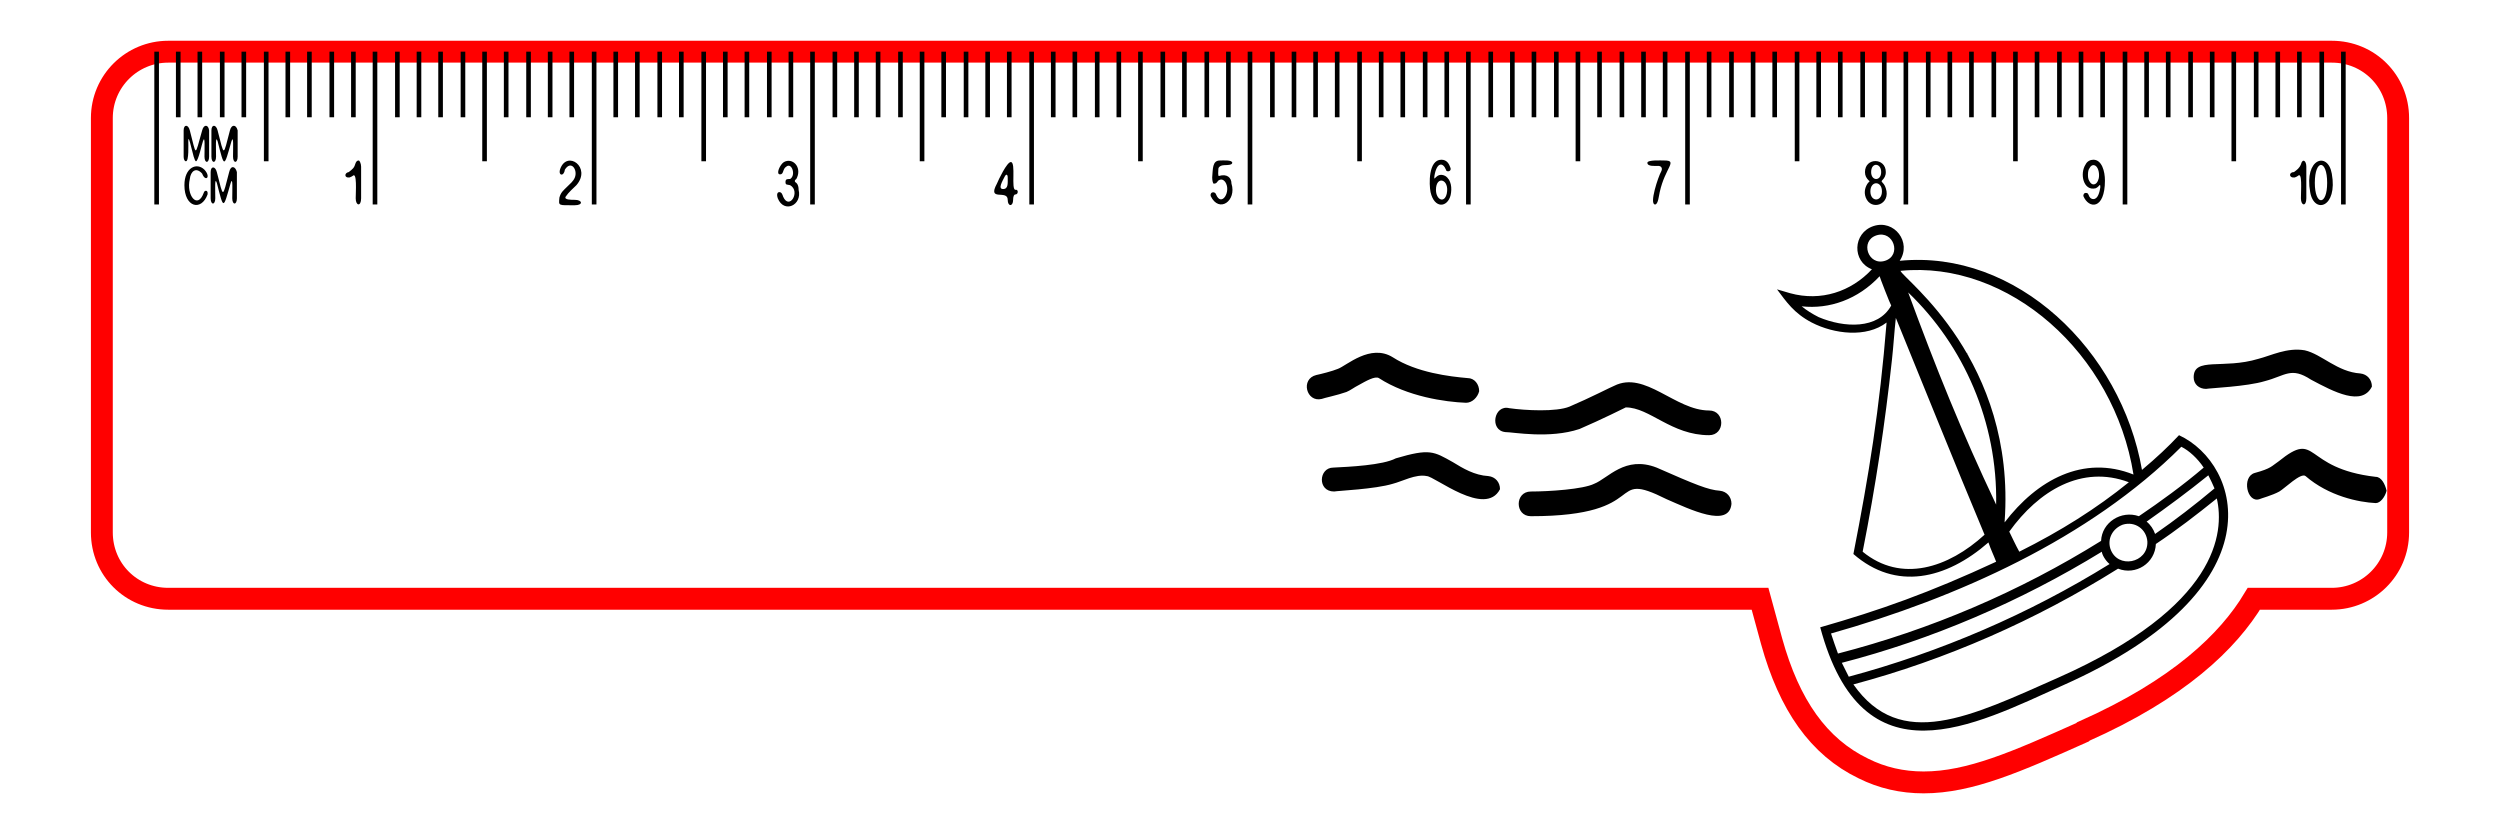
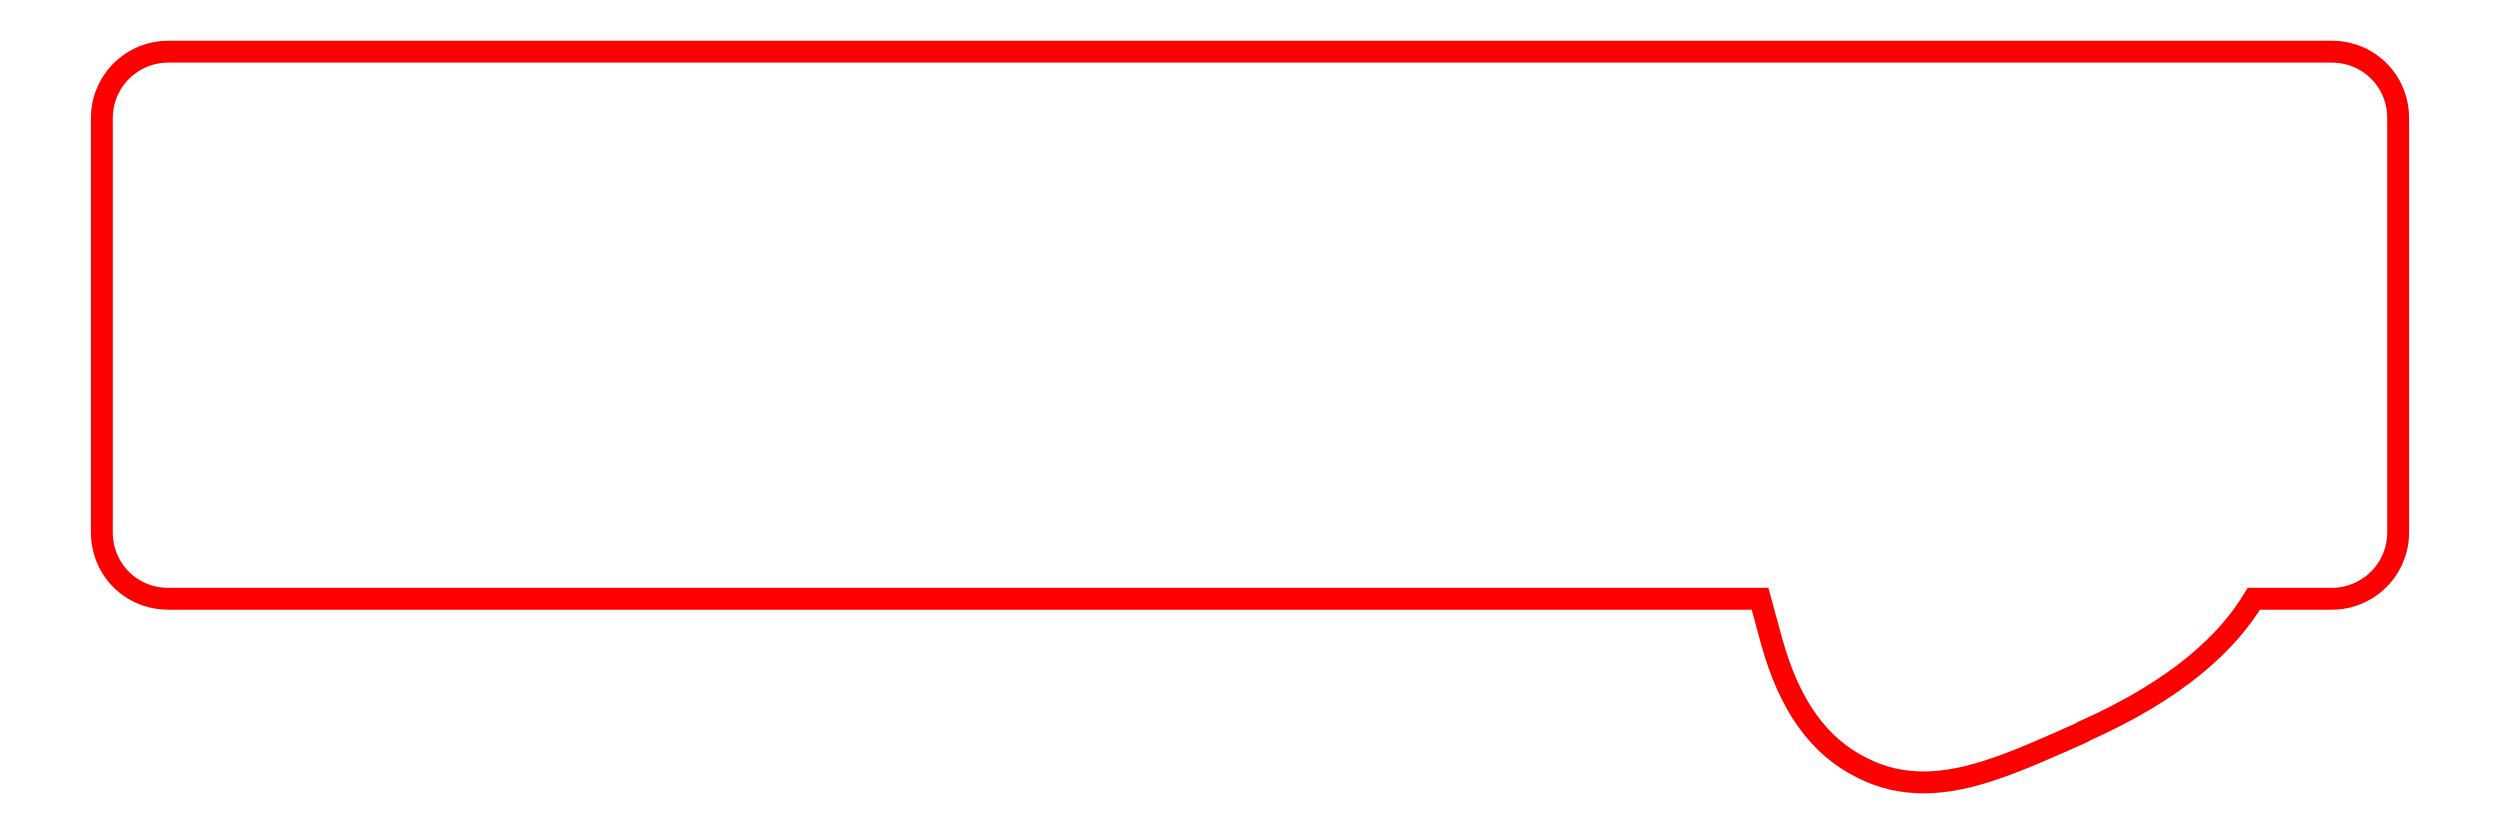
<svg xmlns="http://www.w3.org/2000/svg" version="1.1" id="Слой_1" x="0px" y="0px" viewBox="0 0 324 108" style="enable-background:new 0 0 324 108;" xml:space="preserve">
  <style type="text/css">
	.st0{fill:none;stroke:#FF0000;stroke-width:2.835;stroke-miterlimit:10;}
</style>
  <path class="st0" d="M310.8,15.3v53.7c0,4.8-3.9,8.6-8.6,8.6h-10.1c-3.3,5.5-9.7,11.7-22.1,17.2l-0.1,0.1  c-8.5,3.8-14.6,6.5-20.6,6.5c-2.8,0-5.4-0.6-7.8-1.8c-5.8-2.8-9.6-8.2-11.9-16.5l-1.5-5.5H21.8c-4.8,0-8.6-3.8-8.6-8.6V15.3  c0-4.8,3.9-8.6,8.6-8.6h280.4C307,6.7,310.8,10.5,310.8,15.3z" />
-   <path d="M20,6.7h0.6v19.8H20V6.7z M22.8,15.2h0.6V6.7h-0.6V15.2z M26.2,6.7h-0.6v8.5h0.6V6.7z M29.1,6.7h-0.6v8.5h0.6V6.7z   M31.3,15.2h0.6V6.7h-0.6V15.2z M37,15.2h0.6V6.7H37V15.2z M39.8,15.2h0.6V6.7h-0.6V15.2z M42.7,15.2h0.6V6.7h-0.6V15.2z M46.1,6.7  h-0.6v8.5h0.6V6.7z M34.2,20.9h0.6V6.7h-0.6V20.9z M48.3,26.5h0.6V6.7h-0.6V26.5z M51.2,15.2h0.6V6.7h-0.6V15.2z M54,15.2h0.6V6.7  H54V15.2z M56.8,15.2h0.6V6.7h-0.6V15.2z M59.7,15.2h0.6V6.7h-0.6V15.2z M65.3,15.2h0.6V6.7h-0.6V15.2z M68.2,15.2h0.6V6.7h-0.6  V15.2z M71,15.2h0.6V6.7H71V15.2z M74.4,6.7h-0.6v8.5h0.6V6.7z M62.5,20.9h0.6V6.7h-0.6V20.9z M76.7,26.5h0.6V6.7h-0.6V26.5z   M79.5,15.2h0.6V6.7h-0.6V15.2z M82.3,15.2h0.6V6.7h-0.6V15.2z M85.2,15.2h0.6V6.7h-0.6V15.2z M88,15.2h0.6V6.7H88V15.2z M93.7,15.2  h0.6V6.7h-0.6V15.2z M96.5,15.2h0.6V6.7h-0.6V15.2z M99.4,15.2h0.6V6.7h-0.6V15.2z M102.8,6.7h-0.6v8.5h0.6V6.7z M90.9,20.9h0.6V6.7  h-0.6V20.9z M105,26.5h0.6V6.7H105V26.5z M107.9,15.2h0.6V6.7h-0.6V15.2z M110.7,15.2h0.6V6.7h-0.6V15.2z M113.5,15.2h0.6V6.7h-0.6  V15.2z M116.4,15.2h0.6V6.7h-0.6V15.2z M122,15.2h0.6V6.7H122V15.2z M124.9,15.2h0.6V6.7h-0.6V15.2z M127.7,15.2h0.6V6.7h-0.6  C127.7,6.7,127.7,15.2,127.7,15.2z M131.1,6.7h-0.6v8.5h0.6V6.7z M119.2,20.9h0.6V6.7h-0.6V20.9z M133.4,26.5h0.6V6.7h-0.6V26.5z   M136.2,15.2h0.6V6.7h-0.6V15.2z M139,15.2h0.6V6.7H139V15.2z M141.9,15.2h0.6V6.7h-0.6V15.2z M144.7,15.2h0.6V6.7h-0.6V15.2z   M150.4,15.2h0.6V6.7h-0.6V15.2z M153.2,15.2h0.6V6.7h-0.6V15.2z M156.1,15.2h0.6V6.7h-0.6V15.2z M159.5,6.7h-0.6v8.5h0.6V6.7z   M147.5,20.9h0.6V6.7h-0.6V20.9z M161.7,26.5h0.6V6.7h-0.6V26.5z M164.6,15.2h0.6V6.7h-0.6V15.2z M167.4,15.2h0.6V6.7h-0.6V15.2z   M170.8,6.7h-0.6v8.5h0.6V6.7z M173.6,6.7h-0.6v8.5h0.6V6.7z M179.3,6.7h-0.6v8.5h0.6V6.7z M182.1,6.7h-0.6v8.5h0.6V6.7z M185,6.7  h-0.6v8.5h0.6V6.7z M187.8,6.7h-0.6v8.5h0.6V6.7z M176.5,6.7h-0.6v14.2h0.6V6.7z M190.6,6.7h-0.6v19.8h0.6V6.7z M193.5,6.7h-0.6v8.5  h0.6V6.7z M196.3,6.7h-0.6v8.5h0.6V6.7z M199.1,6.7h-0.6v8.5h0.6V6.7z M202,6.7h-0.6v8.5h0.6V6.7z M207.6,6.7h-0.6v8.5h0.6V6.7z   M210.5,6.7h-0.6v8.5h0.6V6.7z M213.3,6.7h-0.6v8.5h0.6V6.7z M216.1,6.7h-0.6v8.5h0.6V6.7z M204.8,6.7h-0.6v14.2h0.6V6.7z M219,6.7  h-0.6v19.8h0.6V6.7z M221.8,6.7h-0.6v8.5h0.6V6.7z M224.1,15.2h0.6V6.7h-0.6V15.2z M226.9,15.2h0.6V6.7h-0.6V15.2z M230.3,6.7h-0.6  v8.5h0.6V6.7z M236,6.7h-0.6v8.5h0.6V6.7z M238.8,6.7h-0.6v8.5h0.6V6.7z M241.7,6.7h-0.6v8.5h0.6V6.7z M244.5,6.7h-0.6v8.5h0.6V6.7z   M233.2,6.7h-0.6v14.2h0.6V6.7z M247.3,6.7h-0.6v19.8h0.6V6.7z M250.2,6.7h-0.6v8.5h0.6V6.7z M253,6.7h-0.6v8.5h0.6V6.7z M255.8,6.7  h-0.6v8.5h0.6V6.7z M258.7,6.7h-0.6v8.5h0.6V6.7z M264.3,6.7h-0.6v8.5h0.6V6.7z M267.2,6.7h-0.6v8.5h0.6V6.7z M270,6.7h-0.6v8.5h0.6  V6.7z M272.8,6.7h-0.6v8.5h0.6V6.7z M261.5,6.7h-0.6v14.2h0.6V6.7z M275.7,6.7h-0.6v19.8h0.6V6.7z M278.5,6.7h-0.6v8.5h0.6V6.7z   M281.3,6.7h-0.6v8.5h0.6V6.7z M284.2,6.7h-0.6v8.5h0.6V6.7z M287,6.7h-0.6v8.5h0.6V6.7z M292.7,6.7h-0.6v8.5h0.6V6.7z M295.5,6.7  h-0.6v8.5h0.6V6.7z M298.3,6.7h-0.6v8.5h0.6V6.7z M301.2,6.7h-0.6v8.5h0.6V6.7z M289.8,6.7h-0.6v14.2h0.6V6.7z M304,6.7h-0.6v19.8  h0.6V6.7z M26.2,16.9c-1,3.5-0.7,3.4-1.6,0c-0.2-0.8-0.8-0.8-0.8,0v3.4c0,0.3,0.1,0.6,0.3,0.6c0.4,0,0.3-2.2,0.3-2.6  c0-1,0.4,0.9,0.7,2c0.1,0.3,0.2,0.6,0.3,0.6c0.3,0,0.8-2.4,0.9-2.6c0.3-0.9,0.2,0.9,0.2,2c0,0.9,0.6,0.9,0.6,0v-3.4  C27,16.1,26.4,16.1,26.2,16.9z M29.8,16.9c-0.9,3.4-0.7,3.5-1.6,0c-0.2-0.8-0.8-0.8-0.8,0v3.4c0,0.9,0.6,0.9,0.6,0  c0-1.1-0.1-2.9,0.2-2c0.9,3.5,0.8,3.5,1.8,0c0.3-0.9,0.2,0.9,0.2,2c0,0.9,0.6,0.9,0.6,0v-3.4C30.6,16.1,30,16.1,29.8,16.9z   M26.2,22.5c0.4,1.1,1.2,0.5,0.3-0.5c-1-1-2.6-0.3-2.6,2c0,2.9,2.2,3.4,3,1.2c0.1-0.6-0.4-0.6-0.5-0.2c-0.8,2.2-2.3,0.3-1.8-1.8  C24.7,22.2,25.4,21.6,26.2,22.5z M29.7,22.3c-0.9,3.4-0.7,3.5-1.6,0c-0.2-0.8-0.8-0.8-0.8,0v3.4c0,0.9,0.6,0.9,0.6,0  c0-1.1-0.1-2.9,0.2-2c0.9,3.5,0.8,3.5,1.8,0c0.3-0.9,0.2,0.9,0.2,2c0,0.9,0.6,0.9,0.6,0v-3.4C30.5,21.5,29.9,21.4,29.7,22.3z   M46.5,20.8c-0.2,0-0.3,0.1-0.4,0.3c-0.2,0.7-0.4,0.8-0.9,1.2c-0.6,0.1-0.6,0.8,0.1,0.7c0.3-0.1,0.2-0.1,0.4-0.2  c0.6-0.6,0.4,2.1,0.4,2.9c0,1,0.7,1.1,0.7,0v-4.1C46.8,21.2,46.6,20.8,46.5,20.8z M74.7,24c2-2.3-1.2-4.6-2.1-2.1  c-0.3,0.9,0.5,1,0.6,0.1c0.8-1.3,1.7,0,1.3,1c-0.2,0.5-0.6,0.8-1,1.2c-0.5,0.5-0.8,0.7-1,1.4c-0.1,1.1-0.2,1,2,1c1.1,0,1-0.7,0-0.7  c-0.5,0-1.4,0-1.2-0.4C73.7,24.9,74.3,24.4,74.7,24z M131.6,25.2c-0.2,0-0.3,0.3-0.3,0.7c0,0.9-0.7,0.9-0.7,0c0-1.4-2.7,0.3-1.4-2.1  c0.2-0.5,1.3-2.8,1.8-2.8c0.7,0,0,3.6,0.6,3.6C132,24.5,132,25.2,131.6,25.2z M130.6,23c0-0.4-0.2-0.5-0.4-0.1  c-0.3,0.6-0.9,1.6-0.2,1.6C130.7,24.5,130.6,23.7,130.6,23z M103.2,23.7c-0.2-0.1-0.3-0.3,0-0.5l0.1-0.2c0.6-1.4-0.6-2.6-1.7-2  c-0.5,0.3-1.1,1.6-0.5,1.6c0.5,0,0.3-0.7,0.8-1c0.7-0.6,1.3,1.1,0.5,1.6c-0.4,0-0.6,0-0.6,0.4c0,0.4,0.2,0.3,0.6,0.4  c1.4,0.8-0.1,3.3-0.9,1.5c-0.1-0.3-0.2-0.6-0.5-0.6c-0.2,0-0.4,0.2-0.2,0.8c0.8,2,3.2,0.9,2.7-1.1C103.5,24,103.3,23.8,103.2,23.7z   M185.4,24.9c-0.2-1-0.3-4.2,1.4-4.2c0.7,0,1,0.5,1.2,1.1c0.1,0.5-0.6,0.5-0.6,0.2c-0.4-1-1.2-1-1.5,0.8c-0.1,1,0.2-0.6,1.4,0  c0.8,0.5,0.9,1.6,0.7,2.5C187.6,26.9,185.9,27.1,185.4,24.9z M186.1,24.6c0,1.3,1.1,1.8,1.4,0.5C187.9,23.2,186.1,22.7,186.1,24.6z   M214.9,21.5c0.4,0,0.6,0.3,0.4,0.7c-0.4,0.7-1.6,4.3-0.8,4.3c0.4,0,0.5-1.2,0.6-1.6c0.7-3.2,2.4-4.1,0.6-4.1  c-0.4,0-2.2-0.1-2.2,0.3C213.5,21.6,214.5,21.5,214.9,21.5z M241.8,25.6c-0.3-0.8,0-1.5,0.3-1.9c0.1-0.1,0.3-0.2,0.1-0.3  c-0.3-0.3-0.5-0.6-0.5-1.1c0-1.9,2.7-1.9,2.7,0c0,0.5-0.2,0.8-0.5,1.1c-0.1,0.1,0,0.2,0.1,0.3c0.2,0.2,0.3,0.4,0.4,0.7  C245.1,26.5,242.5,27.4,241.8,25.6z M242.5,22.3c0,1.2,1.3,1.2,1.3,0C243.8,21.1,242.5,21,242.5,22.3z M242.4,24.8  c0,1.4,1.5,1.4,1.5,0C243.9,23.4,242.4,23.4,242.4,24.8z M270.3,21.3c0.2-0.4,0.6-0.6,1-0.6c1.1,0,1.5,1.5,1.5,2.7  c0,3.8-2.1,3.7-2.8,2c0-0.2,0.1-0.4,0.3-0.4c0.3,0,0.3,0.1,0.4,0.3c0.1,0.3,0.3,0.5,0.6,0.5c0.6,0,0.8-0.9,0.9-1.5  c0-0.7-0.1-0.1-0.6,0.1C270,24.8,269.5,22.5,270.3,21.3z M270.6,22.6c0,0.3,0,0.6,0.2,0.9c0.1,0.2,0.3,0.4,0.5,0.4  c0.4,0,0.6-0.4,0.7-0.8c0.1-0.5,0-1.3-0.4-1.6c-0.3-0.2-0.6-0.1-0.8,0.3C270.7,21.9,270.6,22.2,270.6,22.6z M297.4,23  c0.3-0.1,0.2-0.1,0.4-0.2c0.6-0.6,0.4,1.8,0.4,2.9c0,1,0.7,1.1,0.7,0v-4.1c0-0.8-0.5-1.1-0.7-0.3c-0.2,0.5-0.5,0.7-0.9,1  C296.6,22.3,296.6,23.1,297.4,23z M299.4,24.9c-0.8-4.4,2.3-5.3,2.8-2.4C303,26.9,299.9,27.8,299.4,24.9z M300,23.7c0,3,1.6,3,1.6,0  C301.6,20.6,300,20.6,300,23.7z M158,22.8c-0.2,0.1-0.1-0.7-0.1-0.9c0-0.3,0.4-0.5,0.8-0.5c0.3,0,1,0,1-0.3c0-0.4-1.2-0.3-1.6-0.3  c-1,0-0.9,1.1-1,2.2c0,0.4,0.1,0.8,0.2,0.8c0.4,0,0.4-0.2,0.6-0.4c0.3-0.2,0.6-0.2,0.9,0.2c0.8,1.2-0.5,3.3-1.2,1.6  c-0.1-0.4-0.8-0.4-0.7,0.2c1.1,2.3,3.4,0.6,2.7-1.6C159.6,23,159,22.5,158,22.8z M267.4,88.8c-11.6,5.2-26,13-31.5-7.5  c7.7-2.2,14.2-4.5,22.8-8.5c-0.3-0.8-0.7-1.6-1-2.5c-5.5,4.8-12,6.3-17.5,1.5c2-10.2,3.4-18.8,4.3-30c-2.6,2-6.8,1.5-9.7,0  c-2.3-1.2-3.3-2.7-4.5-4.3l1.7,0.5c4,1.1,7.9-0.2,10.6-3.1c-2.6-1-2.5-4.7,0.2-5.6c2.7-0.9,5,2.1,3.4,4.5  c15.1-1.5,28.7,11.6,31.4,27.1c1.9-1.6,3.4-3,4.8-4.5C290.4,60.1,295.7,76.2,267.4,88.8z M244.3,33.8c2.2-0.7,1.1-4-1.1-3.3  C241,31.2,242.1,34.5,244.3,33.8z M245.1,39.6c-0.1-0.1-1.5-3.7-1.5-3.8c-2.8,3-6.5,4.3-10.1,3.9c0.6,0.5,1.4,1,2.2,1.4c0,0,0,0,0,0  C239,42.5,243.4,42.7,245.1,39.6z M257.2,69.3c-4.1-9.8-7.7-18.8-11.5-28.1c-0.2,1.8-0.3,3.6-0.5,5.4c0,0,0,0,0,0  c-0.9,8.3-2.1,16.3-3.8,24.9C246.4,75.6,252.5,73.6,257.2,69.3z M258.7,65.4c0.2-10.7-4.2-20.6-11.4-27.5  C250.9,47.7,254.2,55.9,258.7,65.4z M255.1,46.1c0.4,0.8,0.1,0.2-0.2-0.4C254.9,45.9,255,46,255.1,46.1z M259.8,67.6  c0,0,0,0.1,0,0.1c4.2-5.5,10.2-8.8,16.7-6.2c-2.5-15.7-16.2-27.8-30.2-26.4C246.7,36.2,261.3,46.7,259.8,67.6z M260.4,68.9  c0.4,0.8,0.8,1.7,1.3,2.6c5.4-2.7,10-5.6,14.2-9C269.8,60.2,264.2,63.6,260.4,68.9z M239.6,87.7c11.9-3.2,23.3-8.1,33.8-14.6  c-0.6-0.5-1-1.3-1-1.6c-10.6,6.5-22.1,11.4-33.7,14.4C239,86.5,239.3,87.1,239.6,87.7z M273.5,71.1c0.9,2.7,4.9,1.9,4.8-0.9l0,0  c-0.1-1.6-1.6-2.7-3.2-2.2C273.8,68.5,273.1,69.8,273.5,71.1z M287.3,64.6c-2.6,2.1-5.2,4.1-7.9,5.9c-0.1,2.5-2.6,4.1-4.9,3.2  c-10.7,6.7-22.3,11.8-34.3,15c6.1,8.7,15.1,4.2,26.6-0.9C287.5,78.6,288.3,69,287.3,64.6z M286.2,61.6c-2.6,2.1-5.3,4.1-8,6  c0.5,0.4,0.9,1,1.1,1.6c2.6-1.8,5.2-3.8,7.7-5.9C286.8,62.8,286.5,62.2,286.2,61.6z M285.6,60.6c-0.8-1.2-1.9-2.2-2.9-2.7  c-11.9,11.9-29.1,19.6-45.4,24.2c0.3,0.9,0.6,1.8,0.9,2.6c12-3.1,23.5-8,34.1-14.6c0.1-2.4,2.6-4,4.9-3.2  C280,65,282.9,62.9,285.6,60.6z M174.5,50.8c0.5-0.2,1-0.6,1.6-0.9c0.9-0.5,2.1-1.2,2.6-0.9c3.7,2.4,8.6,3.1,11.3,3.2  c0.8,0,1.5-0.7,1.7-1.5c0-0.9-0.6-1.7-1.5-1.7c-2.3-0.2-6.6-0.7-9.7-2.7c-2.9-1.8-6,1.1-7.1,1.5c-0.7,0.3-2.3,0.7-2.8,0.8  c-2.1,0.5-1.3,3.6,0.7,3.1C171.5,51.6,173.4,51.2,174.5,50.8z M307.9,61.8c-9.6-1.1-7.4-6.2-12.6-2c-0.9,0.6-0.9,0.9-3.1,1.5  c-1.7,0.5-1,3.9,0.6,3.4c0.2-0.1,1.7-0.5,2.6-1c0.7-0.4,2.8-2.5,3.4-2c3,2.6,6.9,3.4,9.1,3.5c0.6,0,1.2-0.8,1.4-1.6  C309.1,62.7,308.6,61.8,307.9,61.8z M204.7,55.6c2.8-1.2,6-2.8,6-2.8c3.1,0,5.9,3.6,10.8,3.6c2.1,0,2.1-3.2,0-3.2  c-4.4,0-8.3-5.2-12.3-3.2c-0.3,0.1-3.2,1.6-5.8,2.7c-1.7,0.7-5.7,0.5-7.8,0.2c-2-0.5-2.6,2.9-0.5,3.1  C196.1,56,200.8,56.9,204.7,55.6z M192.9,61.7c-1.8-0.1-3.3-1-4.6-1.8c-2.5-1.4-3-1.8-7.4-0.5c-1.7,0.9-6.1,1.1-8.1,1.2  c-1.9,0-2.1,3.1,0.1,3.1c0.5-0.1,5.3-0.3,7.6-1c1.2-0.3,3-1.3,4.4-1c1,0,7.6,5.4,9.5,1.7C194.4,62.5,193.8,61.8,192.9,61.7z   M285.9,50.4c0.5-0.1,5.3-0.3,7.6-1c2.7-0.7,3.4-1.9,6-0.2c3,1.6,6.6,3.5,7.9,0.9c0-0.9-0.6-1.6-1.5-1.7c-3-0.2-5-2.5-7.2-3  c-2.3-0.4-4.4,0.7-6,1.1c-4.6,1.4-8.4-0.3-8.4,2.4C284.3,49.8,285,50.4,285.9,50.4z M222.9,63.6c-1.5-0.1-3.2-0.8-8.2-3  c-4.1-1.6-6.3,1.4-8.1,2.1c-1.4,0.7-5.8,1-8.2,1c-2.1,0-2.1,3.2,0,3.2c15.9,0,9.6-6.2,17.6-2.2c3,1.3,8.1,3.8,8.4,0.6  C224.4,64.4,223.8,63.7,222.9,63.6z" />
</svg>